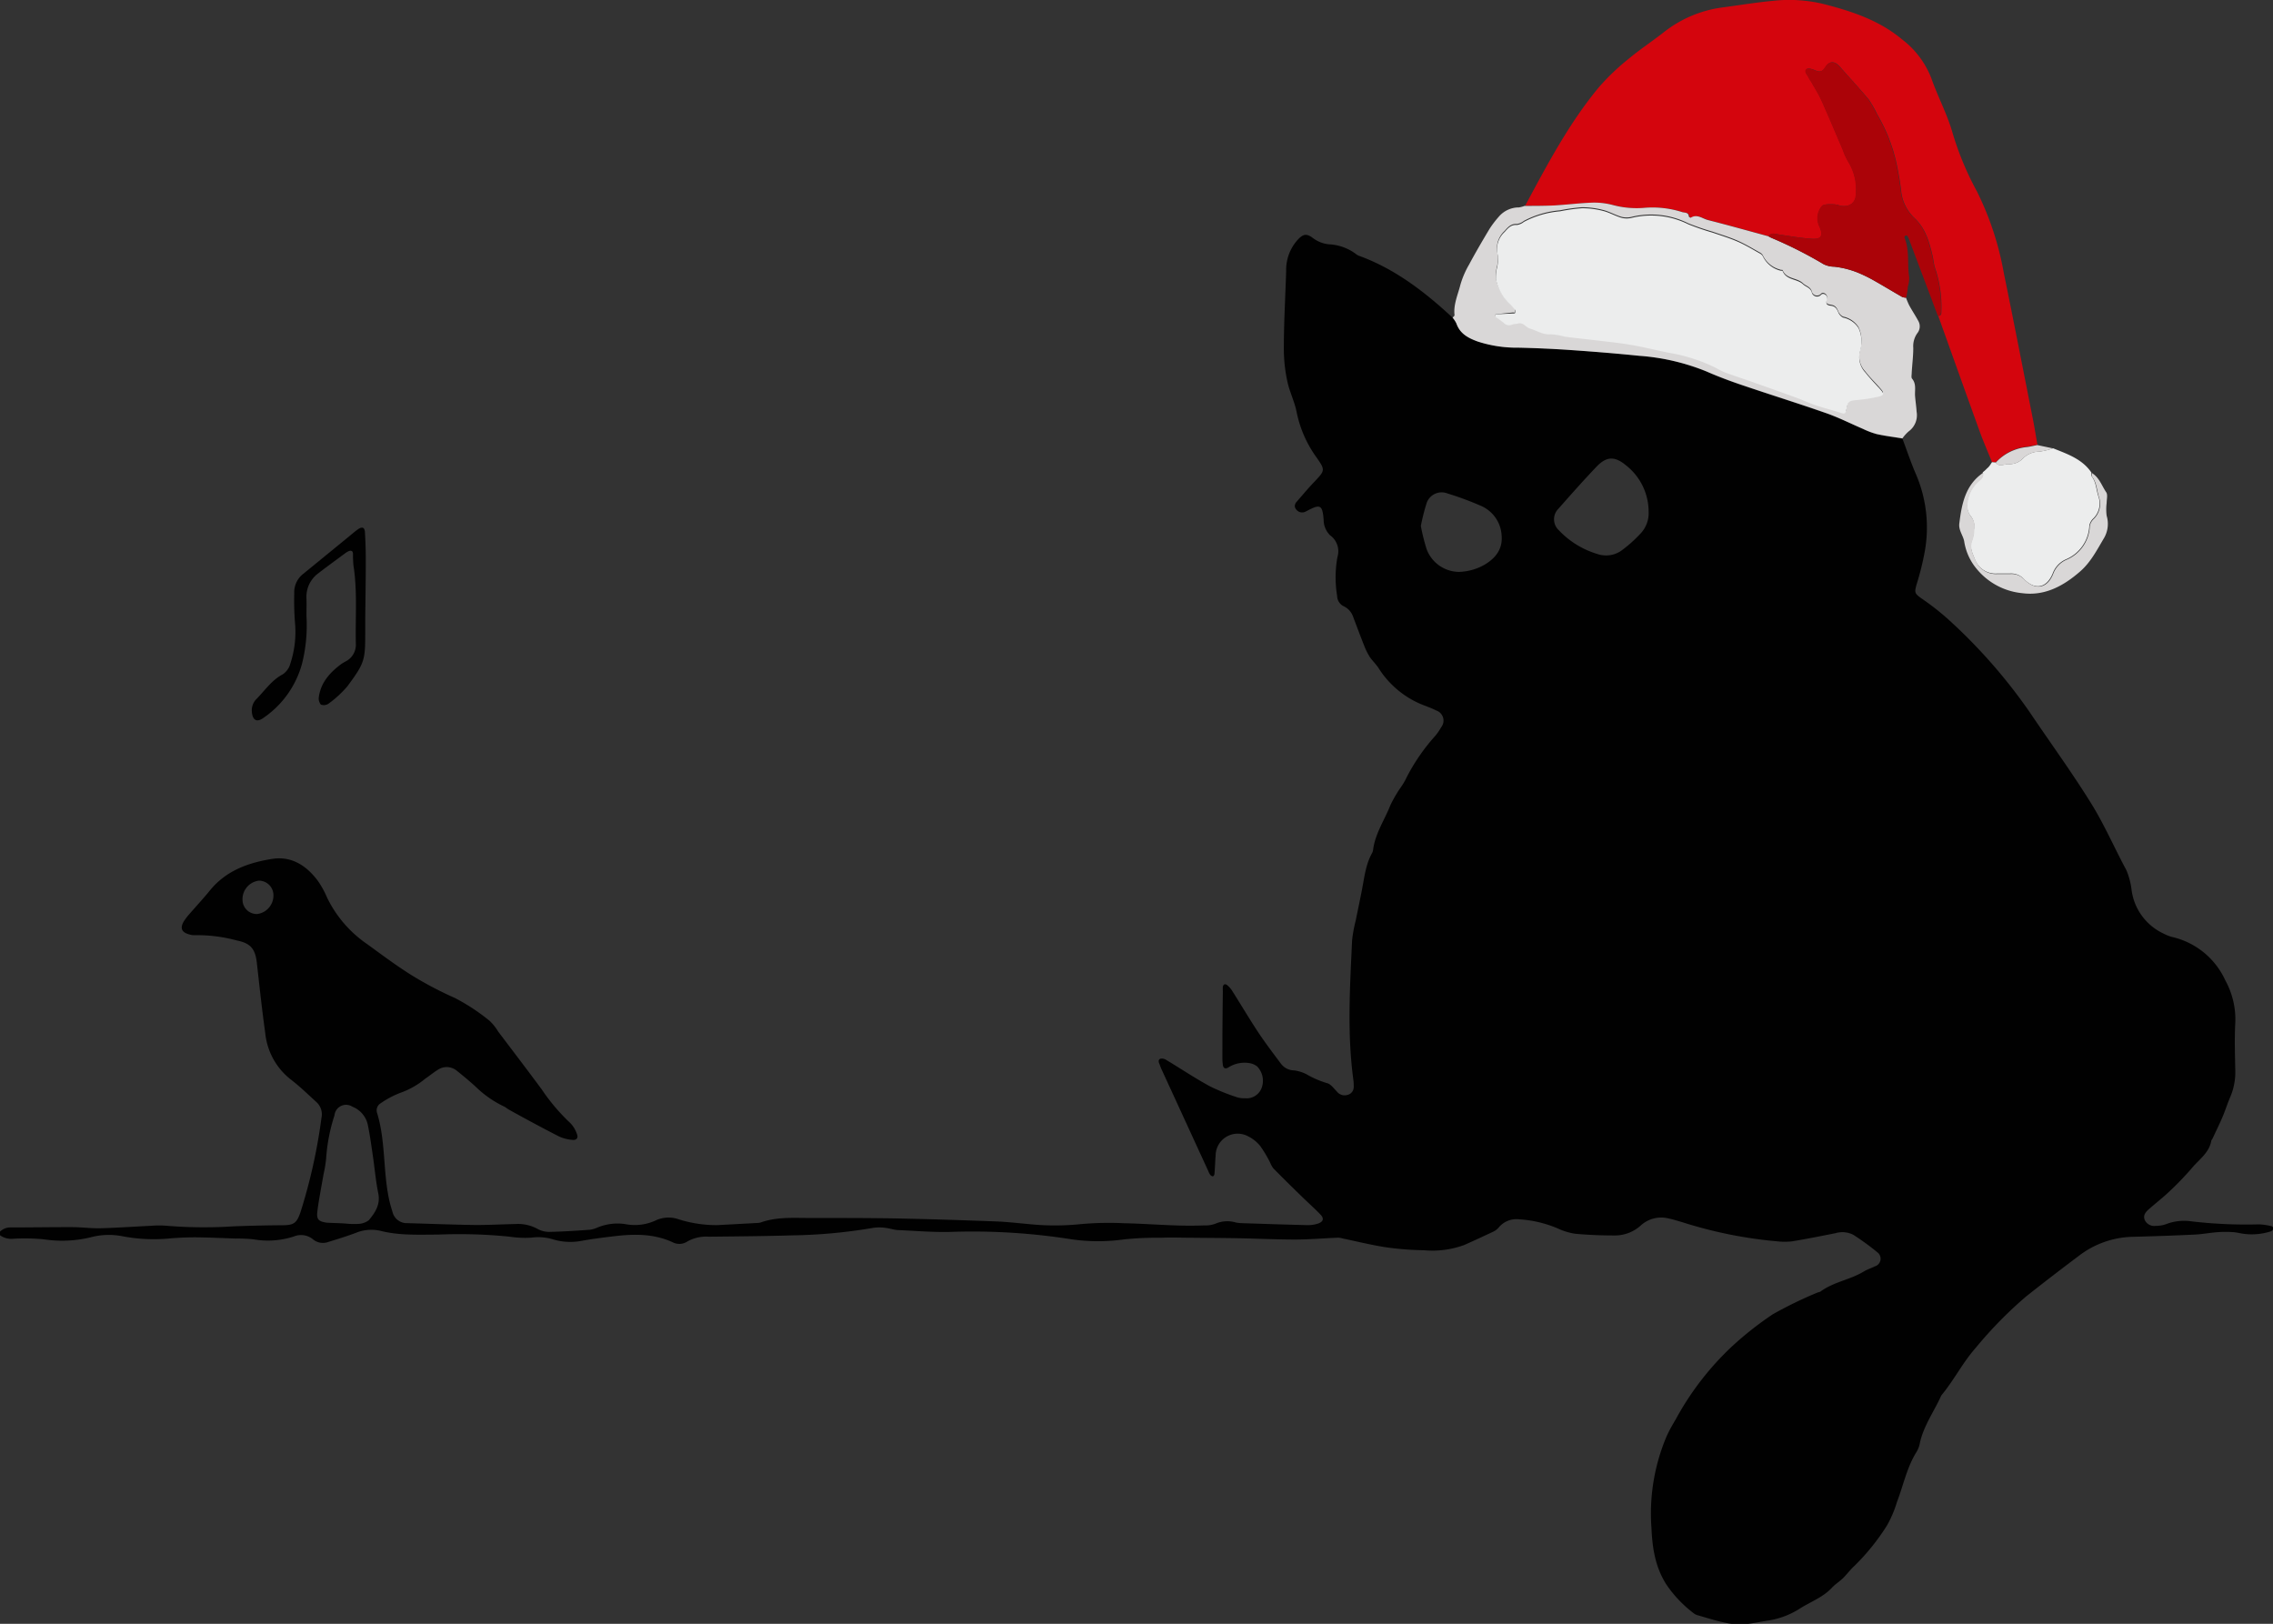
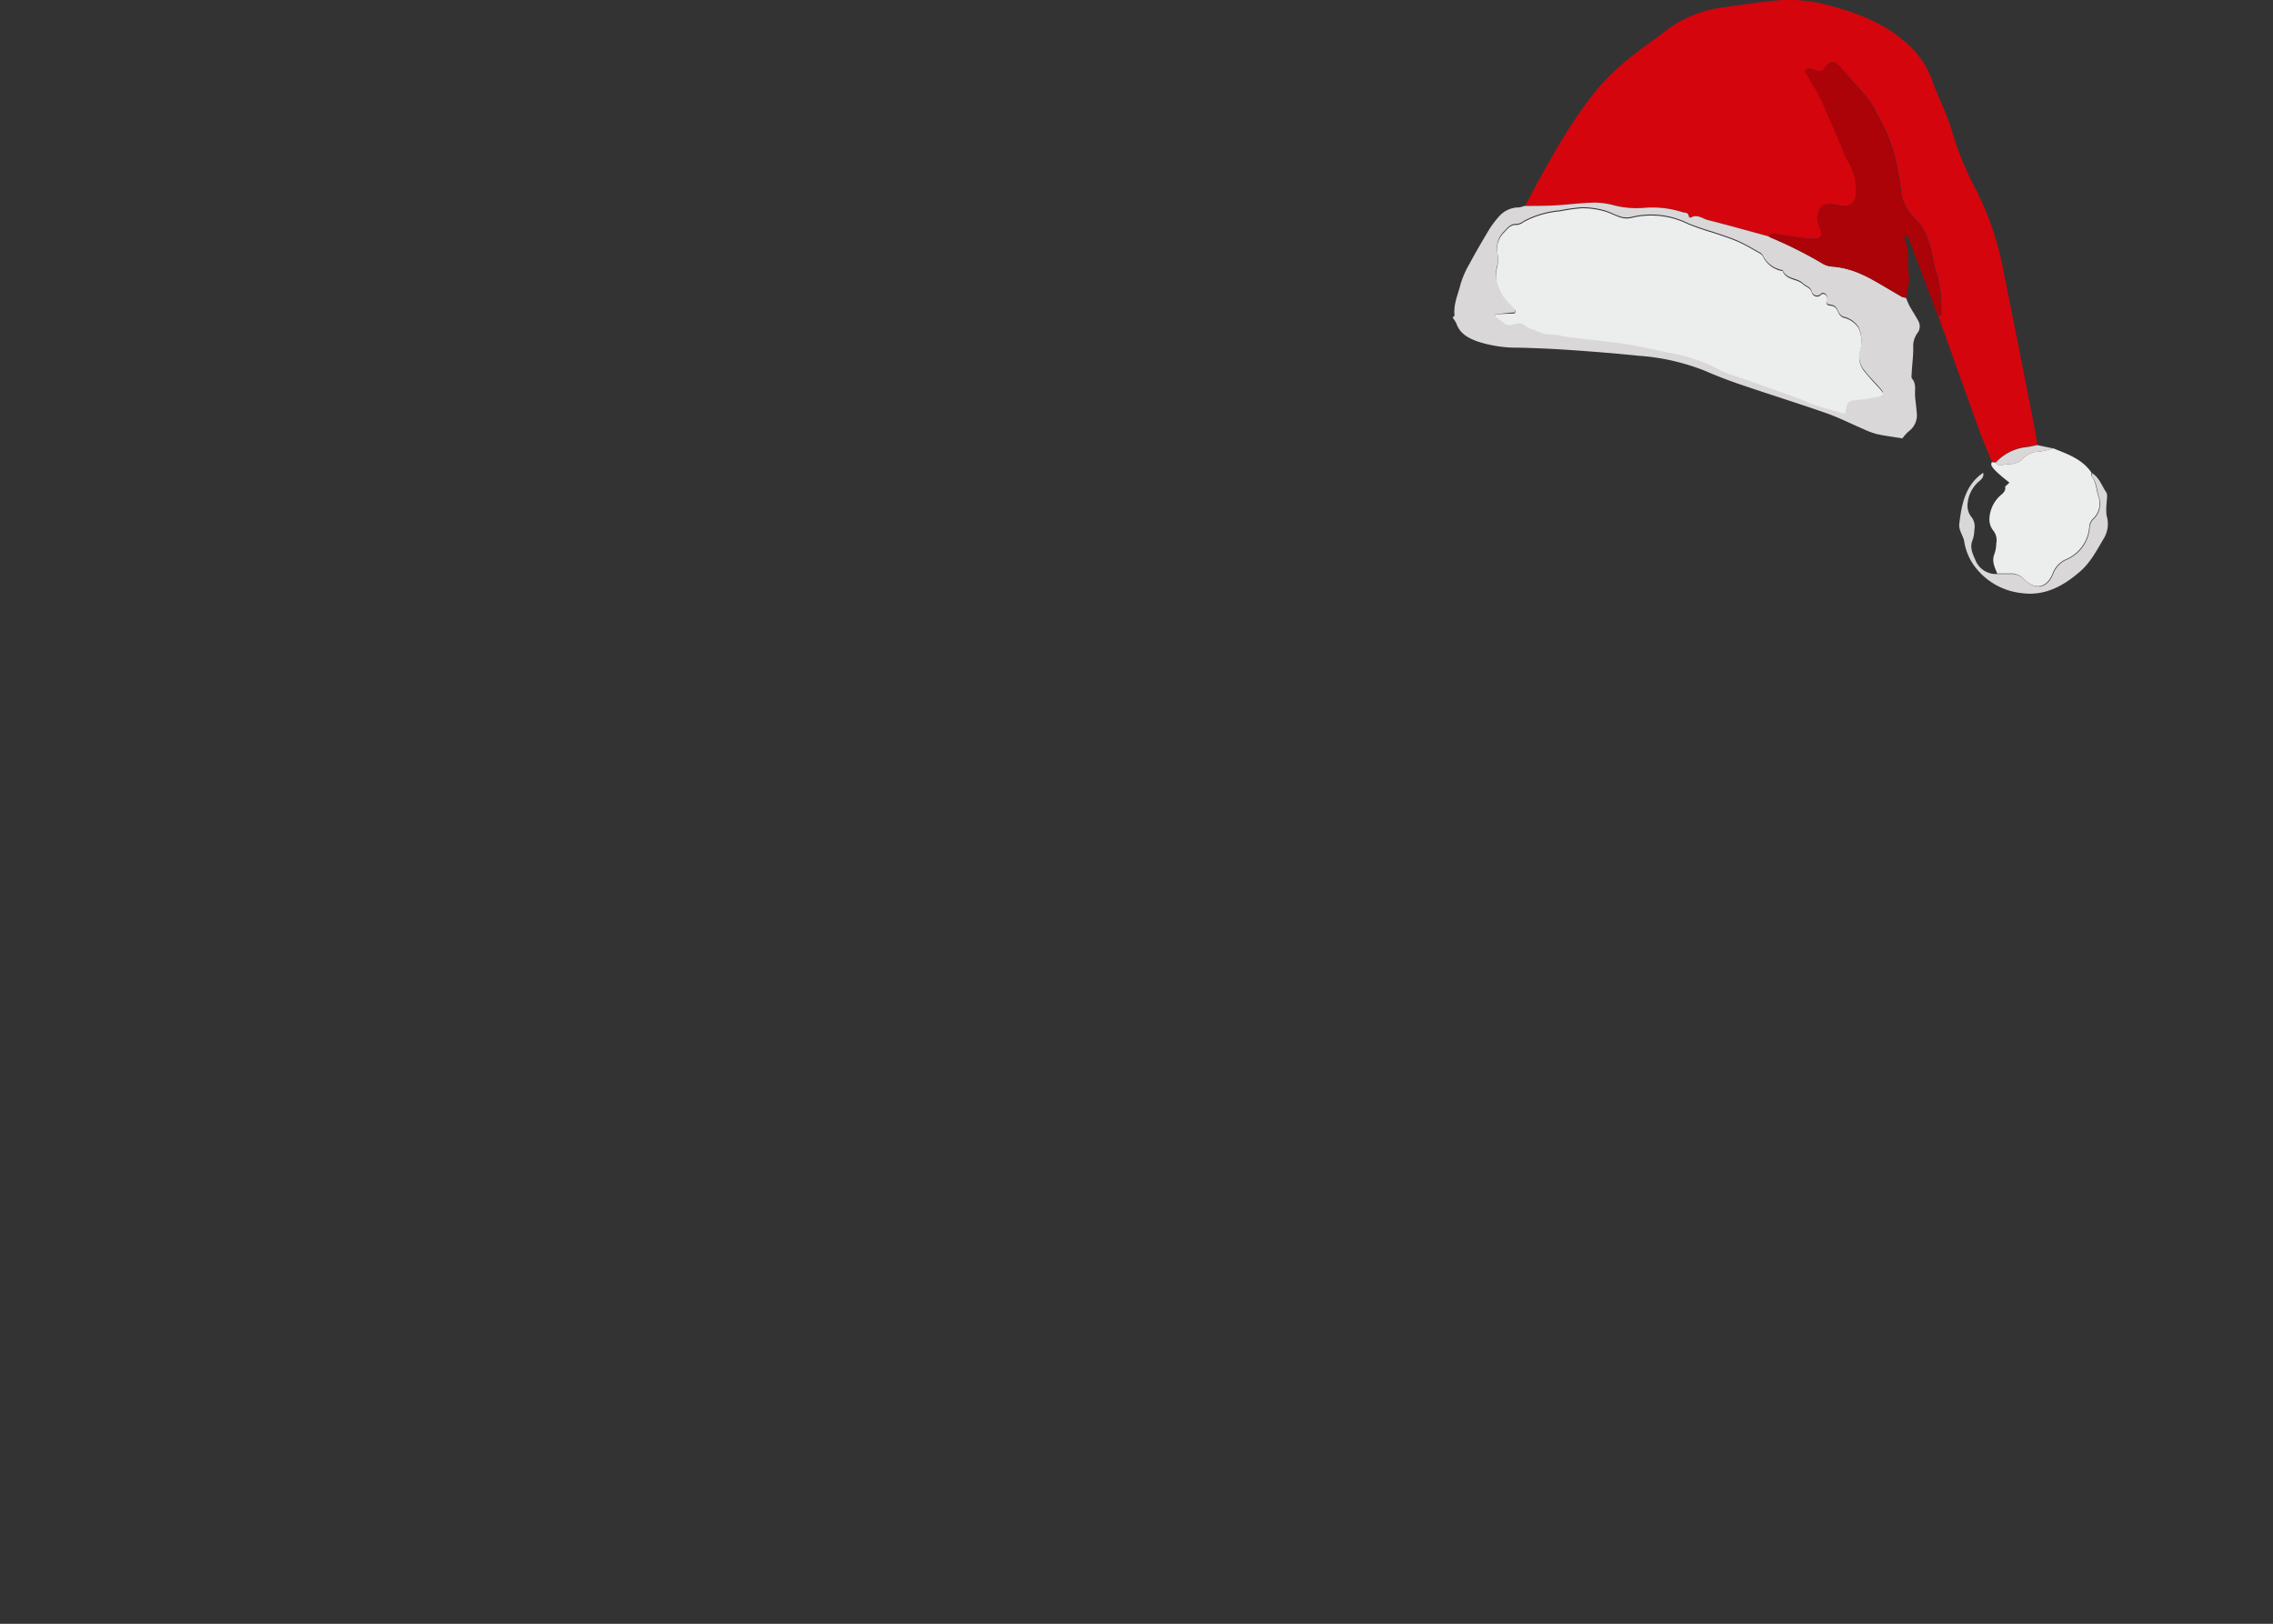
<svg xmlns="http://www.w3.org/2000/svg" id="Слой_1" data-name="Слой 1" viewBox="0 0 390.94 279.26">
  <rect x="0" y="0" width="390.94" height="279.26" fill="#333333" stroke="none" />
  <defs>
    <style>.cls-1{fill:#010101;}.cls-2{fill:#d4050d;}.cls-3{fill:#d9d7d7;}.cls-4{fill:#ab0308;}.cls-5{fill:#eceded;}</style>
  </defs>
  <title>bunny_brigade_new_year</title>
-   <path class="cls-1" d="M-320.82,324.26c.79,2.09,1.49,4.22,2.39,6.27A23.2,23.2,0,0,1-317,343.74a46.94,46.94,0,0,1-1.37,5.51c-.42,1.48-.36,1.62.83,2.48a43.91,43.91,0,0,1,4.37,3.39A93.09,93.09,0,0,1-299,371.19c3.6,5.34,7.39,10.53,10.77,16,2.23,3.64,3.9,7.52,5.91,11.24a12.63,12.63,0,0,1,.93,3.6,9.66,9.66,0,0,0,5.53,7.36,7.31,7.31,0,0,0,1.39.55,13.33,13.33,0,0,1,9.18,7.47,13.92,13.92,0,0,1,1.72,7.16c-.16,2.89-.05,5.8,0,8.7a11,11,0,0,1-.94,4.36c-.46,1.1-.82,2.24-1.29,3.34s-1.12,2.44-1.69,3.65c-.06.13-.2.25-.22.39-.34,2-2,3.13-3.22,4.55a52.32,52.32,0,0,1-3.82,4c-1.15,1.11-2.42,2.09-3.62,3.14-.58.51-1.13,1.09-.77,1.93a1.79,1.79,0,0,0,1.84,1,5.29,5.29,0,0,0,1.75-.27,8.64,8.64,0,0,1,4.42-.51,81.5,81.5,0,0,0,11.67.52,11.06,11.06,0,0,1,2.06.3c.16,0,.43.3.4.38a.85.85,0,0,1-.42.51,10.8,10.8,0,0,1-4.59.45c-.64-.07-1.28-.26-1.92-.3a19.56,19.56,0,0,0-2.68,0c-1.34.1-2.67.36-4,.42q-5.31.25-10.63.38a15.78,15.78,0,0,0-9.29,3.31q-4.55,3.41-9,6.93a70.61,70.61,0,0,0-8.7,8.87c-2.2,2.48-3.68,5.45-5.77,8a1.15,1.15,0,0,0-.17.24c-1.24,2.75-3.08,5.24-3.69,8.28a4.26,4.26,0,0,1-.55,1.38c-1.66,2.66-2.25,5.73-3.36,8.61a19.41,19.41,0,0,1-1.7,4,37.83,37.83,0,0,1-5.64,7c-.66.6-1.2,1.34-1.85,2s-1.42,1.1-2,1.74c-1.5,1.6-3.52,2.35-5.33,3.46a14.16,14.16,0,0,1-5.52,2.16c-1.48.21-2.94.57-4.42.66a12,12,0,0,1-3.25-.31c-1.51-.32-3-.8-4.46-1.22a2,2,0,0,1-.68-.29,21,21,0,0,1-4.83-5.06c-1.9-3-2.39-6.25-2.54-9.68a34,34,0,0,1,2.62-15.81c.45-1,1-1.94,1.56-2.89a49.57,49.57,0,0,1,9.55-12.42,56.45,56.45,0,0,1,7.16-5.65,69.88,69.88,0,0,1,7.66-3.72c.18-.08.41-.08.56-.2,2.24-1.65,5.08-2,7.42-3.43.59-.36,1.27-.57,1.9-.88a1.37,1.37,0,0,0,.43-2.41,42.72,42.72,0,0,0-4.12-3,4.1,4.1,0,0,0-3.06-.3c-2.5.5-5,1-7.5,1.41a11.14,11.14,0,0,1-2.54,0A75.37,75.37,0,0,1-358.68,459c-.77-.22-1.53-.47-2.31-.63a5.21,5.21,0,0,0-4.77,1.13,6.64,6.64,0,0,1-4.64,1.78c-2.24,0-4.49-.09-6.73-.3a10.75,10.75,0,0,1-3-.92,20.17,20.17,0,0,0-6.65-1.56,3.93,3.93,0,0,0-3.47,1.4,2.82,2.82,0,0,1-.94.72c-1.67.79-3.34,1.56-5,2.3a15.92,15.92,0,0,1-6.93.9,52,52,0,0,1-6.42-.49c-2.51-.38-5-1-7.46-1.51a3.77,3.77,0,0,0-.88-.16c-2.44.1-4.89.31-7.33.32-3.24,0-6.48-.16-9.73-.22-2.74-.05-5.49-.06-8.23-.09-1.69,0-3.39-.07-5.08,0a56.62,56.62,0,0,0-6.42.28,32.12,32.12,0,0,1-9,0,109.14,109.14,0,0,0-20.3-1.3c-3.13.13-6.29-.15-9.43-.29-.79,0-1.57-.31-2.36-.39a7.49,7.49,0,0,0-2.08,0,89.66,89.66,0,0,1-13.85,1.29c-4.79.14-9.59.18-14.39.23a6.67,6.67,0,0,0-3.74.83,2.48,2.48,0,0,1-2.45.16c-3.31-1.55-6.78-1.48-10.29-1.05-1.83.22-3.67.45-5.48.78a10.21,10.21,0,0,1-5-.3,8.8,8.8,0,0,0-3.54-.26,18.08,18.08,0,0,1-3.87-.17,86.31,86.31,0,0,0-12.27-.35c-3.3,0-6.59.18-9.84-.64a7,7,0,0,0-4.26.34c-1.54.58-3.11,1.06-4.69,1.55a2.7,2.7,0,0,1-2.68-.43,3.23,3.23,0,0,0-3.26-.51,14.37,14.37,0,0,1-7,.5,26.41,26.41,0,0,0-3-.13c-2.34-.08-4.69-.19-7-.21-1.39,0-2.79.06-4.18.17a28.73,28.73,0,0,1-8.21-.33,12.09,12.09,0,0,0-5.49.13,20.86,20.86,0,0,1-8.17.37,34.12,34.12,0,0,0-5.54-.08,3.29,3.29,0,0,1-2-.63v-.6a2.53,2.53,0,0,1,1.86-.73c3.55,0,7.1-.06,10.64-.05,1.6,0,3.19.23,4.79.19,2.94-.08,5.88-.29,8.81-.43a16.32,16.32,0,0,1,2.54,0,78.6,78.6,0,0,0,11.53.1q4.19-.16,8.39-.19c2,0,2.49-.36,3.14-2.27a94.93,94.93,0,0,0,3.6-16.2,2.84,2.84,0,0,0-.88-2.72c-1.44-1.31-2.84-2.68-4.38-3.86a11.58,11.58,0,0,1-4.41-8c-.57-4.06-1-8.14-1.46-12.2-.29-2.35-1.13-3.26-3.42-3.72a26.09,26.09,0,0,0-7.26-.91,2.75,2.75,0,0,1-.88-.12c-1.38-.36-1.69-1.1-.95-2.31a9.42,9.42,0,0,1,.91-1.19c1.18-1.36,2.41-2.68,3.54-4.07,2.77-3.41,6.61-4.78,10.7-5.43,3.39-.54,6,1.22,7.93,3.86a16.32,16.32,0,0,1,1.57,2.89,20.58,20.58,0,0,0,6.89,7.93c2.54,1.85,5.06,3.74,7.73,5.4a62.27,62.27,0,0,0,7.28,3.82,34.27,34.27,0,0,1,6,3.94,8.49,8.49,0,0,1,1.48,1.85c2.5,3.3,5,6.58,7.48,9.93a33.93,33.93,0,0,0,4.93,5.81,5,5,0,0,1,1.14,1.89c.27.67-.07,1.09-.81,1a6.91,6.91,0,0,1-2.3-.6c-2.88-1.48-5.72-3-8.57-4.59-.31-.17-.57-.42-.88-.56a18,18,0,0,1-4.78-3.32c-1.08-1-2.18-1.9-3.31-2.81a2.73,2.73,0,0,0-3.35-.12c-.72.44-1.38,1-2.08,1.47a14,14,0,0,1-4.24,2.42,15.77,15.77,0,0,0-3.43,1.81,1.43,1.43,0,0,0-.61,1.72c1.47,4.83,1,9.93,2.05,14.82.15.73.37,1.45.59,2.16a2.52,2.52,0,0,0,2.56,1.92c3.94.11,7.89.27,11.83.32,2.25,0,4.49-.12,6.74-.17a7,7,0,0,1,3.88.88,4.18,4.18,0,0,0,2.14.47c2.25-.05,4.49-.2,6.73-.36a4.25,4.25,0,0,0,1.28-.35,9.07,9.07,0,0,1,4.85-.63,8.53,8.53,0,0,0,5.39-.69,5.24,5.24,0,0,1,3.82-.13,21.61,21.61,0,0,0,6.65,1l6.88-.37a2.2,2.2,0,0,0,.59-.09c2.8-1,5.72-.76,8.6-.77,4.7,0,9.4,0,14.09.07,5.89.11,11.78.3,17.67.52,1.94.07,3.88.3,5.82.47a43.08,43.08,0,0,0,8.82,0,53.93,53.93,0,0,1,7.33-.16c3,.06,6,.28,9,.38,1.65.06,3.3.06,4.95,0a4.87,4.87,0,0,0,1.9-.29,5.18,5.18,0,0,1,3.5-.22,5.39,5.39,0,0,0,1,.12c3.74.12,7.49.25,11.24.34a5.62,5.62,0,0,0,1.9-.26c.94-.32,1.1-.87.44-1.56-1.07-1.11-2.24-2.14-3.34-3.22-1.61-1.57-3.21-3.14-4.78-4.74a4.93,4.93,0,0,1-.55-1,21,21,0,0,0-1.68-2.81,6.27,6.27,0,0,0-2.07-1.67,3.79,3.79,0,0,0-5.61,3.29c-.08,1-.11,2.1-.2,3.14,0,.16-.15.42-.27.44s-.36-.13-.46-.26a3.26,3.26,0,0,1-.34-.66l-7.87-17.13c-.15-.32-.3-.63-.42-1s-.5-.91.06-1.18a1.4,1.4,0,0,1,1.05.24c2.48,1.49,4.89,3.1,7.43,4.49a35,35,0,0,0,4.7,1.9,4.07,4.07,0,0,0,1.33.17,2.77,2.77,0,0,0,2.88-1.71,3.55,3.55,0,0,0-.74-3.75,2.91,2.91,0,0,0-1.47-.6,5.16,5.16,0,0,0-3.45.74c-.58.37-.95.15-1-.52a7.8,7.8,0,0,1-.07-1q0-5.77.08-11.55a5.35,5.35,0,0,1,0-.75c.07-.5.43-.57.75-.31a4.06,4.06,0,0,1,.87,1c1.47,2.32,2.87,4.68,4.39,7,1.24,1.87,2.6,3.66,3.94,5.45a2.87,2.87,0,0,0,2.29,1.21,6.45,6.45,0,0,1,2.12.65,16.66,16.66,0,0,0,3.54,1.54c.63.12,1.16.89,1.69,1.42a1.69,1.69,0,0,0,1.86.6,1.38,1.38,0,0,0,1.06-1.3,7.9,7.9,0,0,0-.07-1.35c-1.08-8-.57-16-.21-23.93a23,23,0,0,1,.62-3.38c.36-1.81.75-3.61,1.1-5.43.4-2.11.64-4.25,1.7-6.17a1.61,1.61,0,0,0,.19-.57c.36-2.83,2-5.18,3-7.74a23,23,0,0,1,1.64-2.84,12.76,12.76,0,0,0,.88-1.39,33.42,33.42,0,0,1,5.19-7.66,9.62,9.62,0,0,0,1-1.46A1.83,1.83,0,0,0-401,371c-.67-.34-1.37-.6-2.07-.87a16,16,0,0,1-7.86-6.43c-.43-.66-1-1.2-1.47-1.85a11,11,0,0,1-1-2c-.65-1.62-1.25-3.26-1.87-4.88a3.15,3.15,0,0,0-1.61-1.88,2,2,0,0,1-1.17-1.78,19.54,19.54,0,0,1,.05-6.7,3.38,3.38,0,0,0-1.26-3.74,3.77,3.77,0,0,1-.92-1.48,3.65,3.65,0,0,1-.19-1.18c-.2-2.54-.57-2.76-2.75-1.6l-.4.2a1.26,1.26,0,0,1-1.6-.43c-.4-.48-.17-1,.17-1.35,1-1.14,1.94-2.29,3-3.38,1.83-1.94,1.87-2,.37-4.15a20.07,20.07,0,0,1-3.42-7.73c-.34-1.85-1.25-3.58-1.63-5.43a26.77,26.77,0,0,1-.59-5.64c0-4.45.27-8.89.4-13.33a7.72,7.72,0,0,1,2-5.34c.92-1,1.54-1.09,2.58-.3a5.48,5.48,0,0,0,2.74,1.09,8.45,8.45,0,0,1,4.72,1.7,1.72,1.72,0,0,0,.52.29c6.16,2.25,11.23,6.15,16,10.57a.51.51,0,0,0,.13.07,4.49,4.49,0,0,1,.65,1c.59,1.77,2,2.5,3.62,3.08a21.66,21.66,0,0,0,7.07,1.07c2.94.07,5.89.2,8.82.4,4,.28,8,.59,11.93,1a37.84,37.84,0,0,1,11.6,2.75c2,.89,4.06,1.65,6.14,2.35,4.82,1.64,9.68,3.15,14.48,4.83,2.15.75,4.2,1.8,6.3,2.7a13.75,13.75,0,0,0,2.37.89C-323.77,323.84-322.29,324-320.82,324.26Zm-43.66,12.57a10.13,10.13,0,0,0-3.9-8c-1.87-1.56-3.29-1.58-5,.18-2.28,2.38-4.46,4.85-6.64,7.32a2.56,2.56,0,0,0,.09,3.66,15.12,15.12,0,0,0,6.69,4.11,4.61,4.61,0,0,0,4-.54,23.23,23.23,0,0,0,3.44-3.07A5.08,5.08,0,0,0-364.48,336.83ZM-588.71,459.22v0a13.69,13.69,0,0,0,2.24.07,3.12,3.12,0,0,0,1.89-.65c1.07-1.3,2-2.67,1.61-4.6-.43-2.1-.61-4.25-.92-6.37-.26-1.78-.5-3.56-.86-5.32a4.31,4.31,0,0,0-2.66-3.21,2,2,0,0,0-3.09,1.48,30.37,30.37,0,0,0-1.44,7.47,21.46,21.46,0,0,1-.44,2.65c-.36,2.11-.79,4.21-1.06,6.34-.18,1.43.15,1.77,1.59,2C-590.81,459.14-589.76,459.15-588.71,459.22Zm185.06-119.94a33.2,33.2,0,0,0,1,4,6,6,0,0,0,5.54,3.88,9.35,9.35,0,0,0,4.42-1.24c1.89-1.12,3.13-2.68,2.93-5a5.9,5.9,0,0,0-3.45-5.07,54.26,54.26,0,0,0-5.87-2.18,2.74,2.74,0,0,0-3.57,1.62A37.6,37.6,0,0,0-403.66,339.28ZM-601,402.86a2.51,2.51,0,0,0-2.51-2.6,3.22,3.22,0,0,0-2.81,3.31A2.46,2.46,0,0,0-603.8,406,3.21,3.21,0,0,0-601,402.86Z" transform="translate(648.03 -248.81)" />
  <path class="cls-2" d="M-305.42,328.29c-.71-1.77-1.48-3.53-2.13-5.32-2.39-6.61-4.75-13.23-7.12-19.84.6,0,.54-.45.55-.86a20.92,20.92,0,0,0-1.06-7.29c-.24-.69-.29-1.45-.45-2.16-.56-2.37-1.19-4.68-3.07-6.47a7.42,7.42,0,0,1-2.34-4.69c-.15-1.42-.41-2.82-.69-4.22a28.52,28.52,0,0,0-3.42-8.95,18.2,18.2,0,0,0-1.45-2.55c-1.62-1.94-3.35-3.8-5-5.68-.87-1-1.79-1-2.46.1-.53.85-1,.88-1.85.51-.41-.19-1.12-.38-1.35-.18-.54.48.13,1,.31,1.43a6.27,6.27,0,0,0,.47.76c.61,1.08,1.28,2.13,1.79,3.26,1.25,2.79,2.43,5.62,3.64,8.43a11.69,11.69,0,0,0,1,2.16,9,9,0,0,1,1.26,5.4c0,1.61-1.21,2.39-2.76,2.05a4.13,4.13,0,0,0-1-.23c-.72,0-1.69-.1-2.09.3a3.28,3.28,0,0,0-.68,2.8,3.66,3.66,0,0,0,.3.83c.6,1.49.26,2.11-1.35,2-1.86-.12-3.72-.45-5.57-.72-.67-.1-1.34-.44-1.88.28-3.46-.94-6.91-1.91-10.38-2.79-.94-.24-1.85-1.09-2.94-.4-.05,0-.32-.12-.33-.21-.06-.74-.71-.62-1.13-.75a16.83,16.83,0,0,0-6.5-.74,15.8,15.8,0,0,1-5.48-.49,12.38,12.38,0,0,0-3.52-.4c-2.24.07-4.47.37-6.7.49-1.64.09-3.28,0-4.93.07,3.8-7.07,7.54-14.19,12.69-20.4a40,40,0,0,1,5.18-4.94c1.94-1.62,4.06-3,6.06-4.58a20.61,20.61,0,0,1,10.1-4.22c2.85-.38,5.69-.85,8.55-1.12a25.28,25.28,0,0,1,8.64.51c4.87,1.24,9.64,2.79,13.6,6.1a15.33,15.33,0,0,1,5.06,6.71c1.1,3.15,2.72,6.14,3.63,9.33A51.75,51.75,0,0,0-308,281.75a51.67,51.67,0,0,1,4.61,14c1.72,8.36,3.34,16.74,5,25.11.29,1.47.52,2.95.78,4.42-.58.12-1.15.27-1.73.34a8.38,8.38,0,0,0-5.42,2.68Z" transform="translate(648.03 -248.81)" />
  <path class="cls-3" d="M-385.82,284.22c1.64,0,3.29,0,4.93-.07,2.24-.12,4.47-.41,6.7-.49a12.38,12.38,0,0,1,3.52.4,15.8,15.8,0,0,0,5.48.49,16.83,16.83,0,0,1,6.5.74c.42.13,1.07,0,1.13.75,0,.08.28.24.33.21,1.09-.69,2,.16,2.94.4,3.47.88,6.92,1.85,10.38,2.79l.52.27a72.3,72.3,0,0,1,9,4.54,4.21,4.21,0,0,0,1.84.43,15.43,15.43,0,0,1,4.53,1.23,25,25,0,0,1,2.52,1.28c1.55.88,3.08,1.81,4.63,2.7a2.07,2.07,0,0,0,.66.12,13,13,0,0,0,.56,1.33c.5.91,1.08,1.78,1.57,2.69a1.87,1.87,0,0,1-.19,2.09,3.86,3.86,0,0,0-.69,2.52c0,1.43-.19,2.86-.27,4.3,0,.35-.11.81.07,1,.77.93.43,2,.51,3s.21,1.77.26,2.65a3.44,3.44,0,0,1-1.35,3.4,6.72,6.72,0,0,0-1.09,1.21c-1.47-.24-2.95-.42-4.4-.74a13.75,13.75,0,0,1-2.37-.89c-2.1-.9-4.15-1.94-6.3-2.7-4.8-1.68-9.66-3.19-14.48-4.83-2.07-.7-4.14-1.47-6.14-2.35A37.84,37.84,0,0,0-366.1,310c-4-.41-8-.73-11.93-1-2.94-.2-5.88-.33-8.82-.4a21.66,21.66,0,0,1-7.07-1.07c-1.57-.58-3-1.31-3.62-3.08a4.49,4.49,0,0,0-.65-1c.11-.15.34-.31.33-.44-.21-1.84.57-3.49,1-5.2a15.45,15.45,0,0,1,1.5-3.5c1.12-2.09,2.32-4.14,3.54-6.17a16.83,16.83,0,0,1,1.52-2,4.54,4.54,0,0,1,3.51-1.66A4.19,4.19,0,0,0-385.82,284.22Zm-5,18.64v.29a14.21,14.21,0,0,1,1.38,1,1.29,1.29,0,0,0,1.49.31c.31-.12.68-.08,1-.18.93-.26,1.36.62,2,.85,1.19.39,2.25,1.17,3.64,1a12.45,12.45,0,0,1,2.46.42c2,.25,4,.45,6,.7,1.81.22,3.63.4,5.42.72,2.23.4,4.42.95,6.64,1.38a28.46,28.46,0,0,1,7.85,2.55,13.67,13.67,0,0,0,1.58.79c1.62.59,3.25,1.13,4.88,1.7,2.46.87,4.93,1.74,7.38,2.64,1.11.41,2.19.93,3.31,1.3,1.4.47,2.83.82,4.23,1.27.84.27,1,.23,1.13-.7.22-1.21.44-1.33,1.64-1.45a27.92,27.92,0,0,0,3.79-.58c1-.25,1.06-.49.37-1.26-.86-1-1.79-1.87-2.57-2.9a3.82,3.82,0,0,1-.92-3.66,5.59,5.59,0,0,0-.27-4,4.13,4.13,0,0,0-2.64-1.79,1.75,1.75,0,0,1-.85-.94c-.25-.61-.54-1-1.24-1.1s-1-.29-.69-1.08c.21-.61-.6-1.24-1-.83a.93.93,0,0,1-1.58-.27c-.21-.93-1-1-1.54-1.51-1-1-2.87-.68-3.51-2.27,0-.07-.29,0-.43-.09a4.57,4.57,0,0,1-2.91-2.33,1.21,1.21,0,0,0-.47-.55c-1.3-.72-2.58-1.5-3.94-2.1s-2.88-1.05-4.32-1.55a43.06,43.06,0,0,1-4.18-1.44,14.25,14.25,0,0,0-9.69-1.1,3.59,3.59,0,0,1-1.76,0c-1.08-.31-2.08-.91-3.16-1.18a14.38,14.38,0,0,0-3.64-.47,31,31,0,0,0-3.79.53,16.16,16.16,0,0,0-6.21,1.82,2.46,2.46,0,0,1-1.21.53c-1-.08-1.56.58-2.11,1.21a4,4,0,0,0-1.17,4,6.42,6.42,0,0,1-.11,2.05,6.87,6.87,0,0,0-.22,2,7.76,7.76,0,0,0,2.3,4.23,9.85,9.85,0,0,1,1,1.11c.09.11,0,.38,0,.54s-.25.07-.38.08Z" transform="translate(648.03 -248.81)" />
  <path class="cls-4" d="M-320.19,300a2.07,2.07,0,0,1-.66-.12c-1.55-.89-3.08-1.82-4.63-2.7a25,25,0,0,0-2.52-1.28,15.43,15.43,0,0,0-4.53-1.23,4.21,4.21,0,0,1-1.84-.43,72.3,72.3,0,0,0-9-4.54l-.52-.27c.53-.72,1.2-.38,1.88-.28,1.85.28,3.7.61,5.57.72,1.61.1,2-.52,1.35-2a3.66,3.66,0,0,1-.3-.83,3.28,3.28,0,0,1,.68-2.8c.41-.4,1.37-.27,2.09-.3a4.13,4.13,0,0,1,1,.23c1.56.34,2.77-.44,2.76-2.05a9,9,0,0,0-1.26-5.4,11.69,11.69,0,0,1-1-2.16c-1.21-2.81-2.38-5.64-3.64-8.43-.51-1.13-1.18-2.18-1.79-3.26a6.27,6.27,0,0,1-.47-.76c-.18-.47-.85-1-.31-1.43.23-.2.94,0,1.35.18.81.37,1.32.34,1.85-.51.67-1.08,1.6-1.06,2.46-.1,1.7,1.88,3.42,3.74,5,5.68a18.2,18.2,0,0,1,1.45,2.55,28.52,28.52,0,0,1,3.42,8.95c.28,1.4.54,2.81.69,4.22a7.42,7.42,0,0,0,2.34,4.69c1.88,1.79,2.51,4.1,3.07,6.47.17.72.22,1.47.45,2.16a20.92,20.92,0,0,1,1.06,7.29c0,.41,0,.84-.55.86l-1.56-4.15-3.22-8.54a7.13,7.13,0,0,0-.42-1,.38.38,0,0,0-.37-.1.42.42,0,0,0-.16.37c.91,2.19.44,4.54.81,6.8a5.07,5.07,0,0,1-.23,1.6C-319.93,298.78-320.06,299.41-320.19,300Z" transform="translate(648.03 -248.81)" />
-   <path class="cls-5" d="M-305.42,328.29l.65.06c.62.85,1.44.23,2.16.27a3.23,3.23,0,0,0,2.54-1,4,4,0,0,1,2.8-1.15,11.32,11.32,0,0,0,2.35-.57c2.47,1,5,1.83,6.6,4.18,0,.2-.07.46,0,.59.85,1.06.81,2.4,1.23,3.59a3.62,3.62,0,0,1-1,3.8,2.3,2.3,0,0,0-.59,1.13,6.56,6.56,0,0,1-4,5.8,4.21,4.21,0,0,0-2.28,2.39c-1,2.52-3,3-4.92,1.06a3,3,0,0,0-2.4-1c-.75,0-1.5,0-2.24,0a3.8,3.8,0,0,1-3.85-2.43c-.43-1.09-1-2.14-.47-3.4a5.49,5.49,0,0,0,.3-1.74,2.73,2.73,0,0,0-.41-2.12,3.13,3.13,0,0,1-.74-2.5,5.7,5.7,0,0,1,1.92-3.71c.47-.38.91-.81.76-1.51a5.74,5.74,0,0,0,.73-.66C-305.91,329.09-305.68,328.68-305.42,328.29Z" transform="translate(648.03 -248.81)" />
-   <path class="cls-1" d="M-595.32,354.77a27.12,27.12,0,0,1-.76,8.17,16.53,16.53,0,0,1-6.63,9.32c-1.13.83-1.87.44-2-1a2.75,2.75,0,0,1,.75-2.2c1.47-1.47,2.62-3.26,4.56-4.28a3.24,3.24,0,0,0,1.32-1.89,17.41,17.41,0,0,0,.78-7.08,47.8,47.8,0,0,1-.12-4.94,4,4,0,0,1,1.57-3.39l7.89-6.45c.5-.41,1-.85,1.52-1.21.72-.49,1.13-.32,1.18.55q.15,2.54.14,5.09c0,3.24-.06,6.48-.09,9.73,0,.7,0,1.4,0,2.1,0,5.07-.06,5.47-3.06,9.53a18.46,18.46,0,0,1-3.25,3,1.41,1.41,0,0,1-1.32.16,1.62,1.62,0,0,1-.35-1.31c.35-2.5,1.91-4.21,3.84-5.65a8.22,8.22,0,0,1,.77-.46,3.22,3.22,0,0,0,1.75-3.07c-.1-4.49.29-9-.41-13.46a18.82,18.82,0,0,1-.08-1.94c0-.56-.34-.68-.81-.46a3.88,3.88,0,0,0-.63.4c-1.52,1.13-3.06,2.24-4.56,3.4a5,5,0,0,0-2,4.28C-595.29,352.78-595.32,353.78-595.32,354.77Z" transform="translate(648.03 -248.81)" />
+   <path class="cls-5" d="M-305.42,328.29l.65.06c.62.85,1.44.23,2.16.27a3.23,3.23,0,0,0,2.54-1,4,4,0,0,1,2.8-1.15,11.32,11.32,0,0,0,2.35-.57c2.47,1,5,1.83,6.6,4.18,0,.2-.07.46,0,.59.85,1.06.81,2.4,1.23,3.59a3.62,3.62,0,0,1-1,3.8,2.3,2.3,0,0,0-.59,1.13,6.56,6.56,0,0,1-4,5.8,4.21,4.21,0,0,0-2.28,2.39c-1,2.52-3,3-4.92,1.06a3,3,0,0,0-2.4-1c-.75,0-1.5,0-2.24,0c-.43-1.09-1-2.14-.47-3.4a5.49,5.49,0,0,0,.3-1.74,2.73,2.73,0,0,0-.41-2.12,3.13,3.13,0,0,1-.74-2.5,5.7,5.7,0,0,1,1.92-3.71c.47-.38.91-.81.76-1.51a5.74,5.74,0,0,0,.73-.66C-305.91,329.09-305.68,328.68-305.42,328.29Z" transform="translate(648.03 -248.81)" />
  <path class="cls-3" d="M-306.93,330.11c.15.71-.29,1.14-.76,1.51a5.7,5.7,0,0,0-1.92,3.71,3.13,3.13,0,0,0,.74,2.5,2.73,2.73,0,0,1,.41,2.12,5.49,5.49,0,0,1-.3,1.74c-.53,1.26,0,2.31.47,3.4a3.8,3.8,0,0,0,3.85,2.43c.75,0,1.5,0,2.24,0a3,3,0,0,1,2.4,1c1.94,1.89,3.93,1.45,4.92-1.06a4.21,4.21,0,0,1,2.28-2.39,6.56,6.56,0,0,0,4-5.8,2.3,2.3,0,0,1,.59-1.13,3.62,3.62,0,0,0,1-3.8c-.41-1.19-.37-2.53-1.23-3.59-.1-.12,0-.39,0-.59,1.27.76,1.69,2.17,2.46,3.3.3.43.08,1.22.08,1.85a8.6,8.6,0,0,0,0,2.2,4.84,4.84,0,0,1-.48,3.88c-1.19,2-2.25,4.09-4.05,5.67-2.87,2.51-6.1,4.28-10,3.76a11.57,11.57,0,0,1-7.79-4.13,9.63,9.63,0,0,1-2.18-4.77c-.17-1-1-1.92-.84-3.1C-310.62,335.44-310,332.19-306.93,330.11Z" transform="translate(648.03 -248.81)" />
  <path class="cls-3" d="M-294.93,325.92a11.32,11.32,0,0,1-2.35.57,4,4,0,0,0-2.8,1.15,3.23,3.23,0,0,1-2.54,1c-.72,0-1.54.59-2.16-.27a8.38,8.38,0,0,1,5.42-2.68c.58-.08,1.16-.23,1.73-.34Z" transform="translate(648.03 -248.81)" />
  <path class="cls-5" d="M-390.83,302.86l3-.14c.13,0,.36,0,.38-.08s.12-.43,0-.54a9.85,9.85,0,0,0-1-1.11,7.76,7.76,0,0,1-2.3-4.23,6.87,6.87,0,0,1,.22-2,6.42,6.42,0,0,0,.11-2.05,4,4,0,0,1,1.17-4c.55-.62,1.08-1.29,2.11-1.21a2.46,2.46,0,0,0,1.21-.53,16.16,16.16,0,0,1,6.21-1.82,31,31,0,0,1,3.79-.53,14.38,14.38,0,0,1,3.64.47c1.08.27,2.08.87,3.16,1.18a3.59,3.59,0,0,0,1.76,0,14.25,14.25,0,0,1,9.69,1.1,43.06,43.06,0,0,0,4.18,1.44c1.45.5,2.92.94,4.32,1.55s2.64,1.38,3.94,2.1a1.21,1.21,0,0,1,.47.55,4.57,4.57,0,0,0,2.91,2.33c.14.05.4,0,.43.09.64,1.59,2.48,1.3,3.51,2.27.51.48,1.33.58,1.54,1.51a.93.93,0,0,0,1.58.27c.43-.41,1.25.23,1,.83-.27.79,0,1,.69,1.08s1,.5,1.24,1.1a1.75,1.75,0,0,0,.85.94,4.13,4.13,0,0,1,2.64,1.79,5.59,5.59,0,0,1,.27,4,3.82,3.82,0,0,0,.92,3.66c.78,1,1.7,1.94,2.57,2.9.69.77.67,1-.37,1.26a27.92,27.92,0,0,1-3.79.58c-1.2.11-1.41.24-1.64,1.45-.17.93-.29,1-1.13.7-1.4-.45-2.84-.8-4.23-1.27-1.12-.38-2.2-.9-3.31-1.3-2.45-.9-4.92-1.77-7.38-2.64-1.62-.57-3.26-1.11-4.88-1.7a13.67,13.67,0,0,1-1.58-.79,28.46,28.46,0,0,0-7.85-2.55c-2.22-.43-4.42-1-6.64-1.38-1.79-.32-3.61-.5-5.42-.72-2-.24-4-.44-6-.7a12.45,12.45,0,0,0-2.46-.42c-1.39.12-2.45-.66-3.64-1-.69-.23-1.12-1.11-2-.85-.33.09-.7.06-1,.18a1.29,1.29,0,0,1-1.49-.31,14.21,14.21,0,0,0-1.38-1Z" transform="translate(648.03 -248.81)" />
</svg>